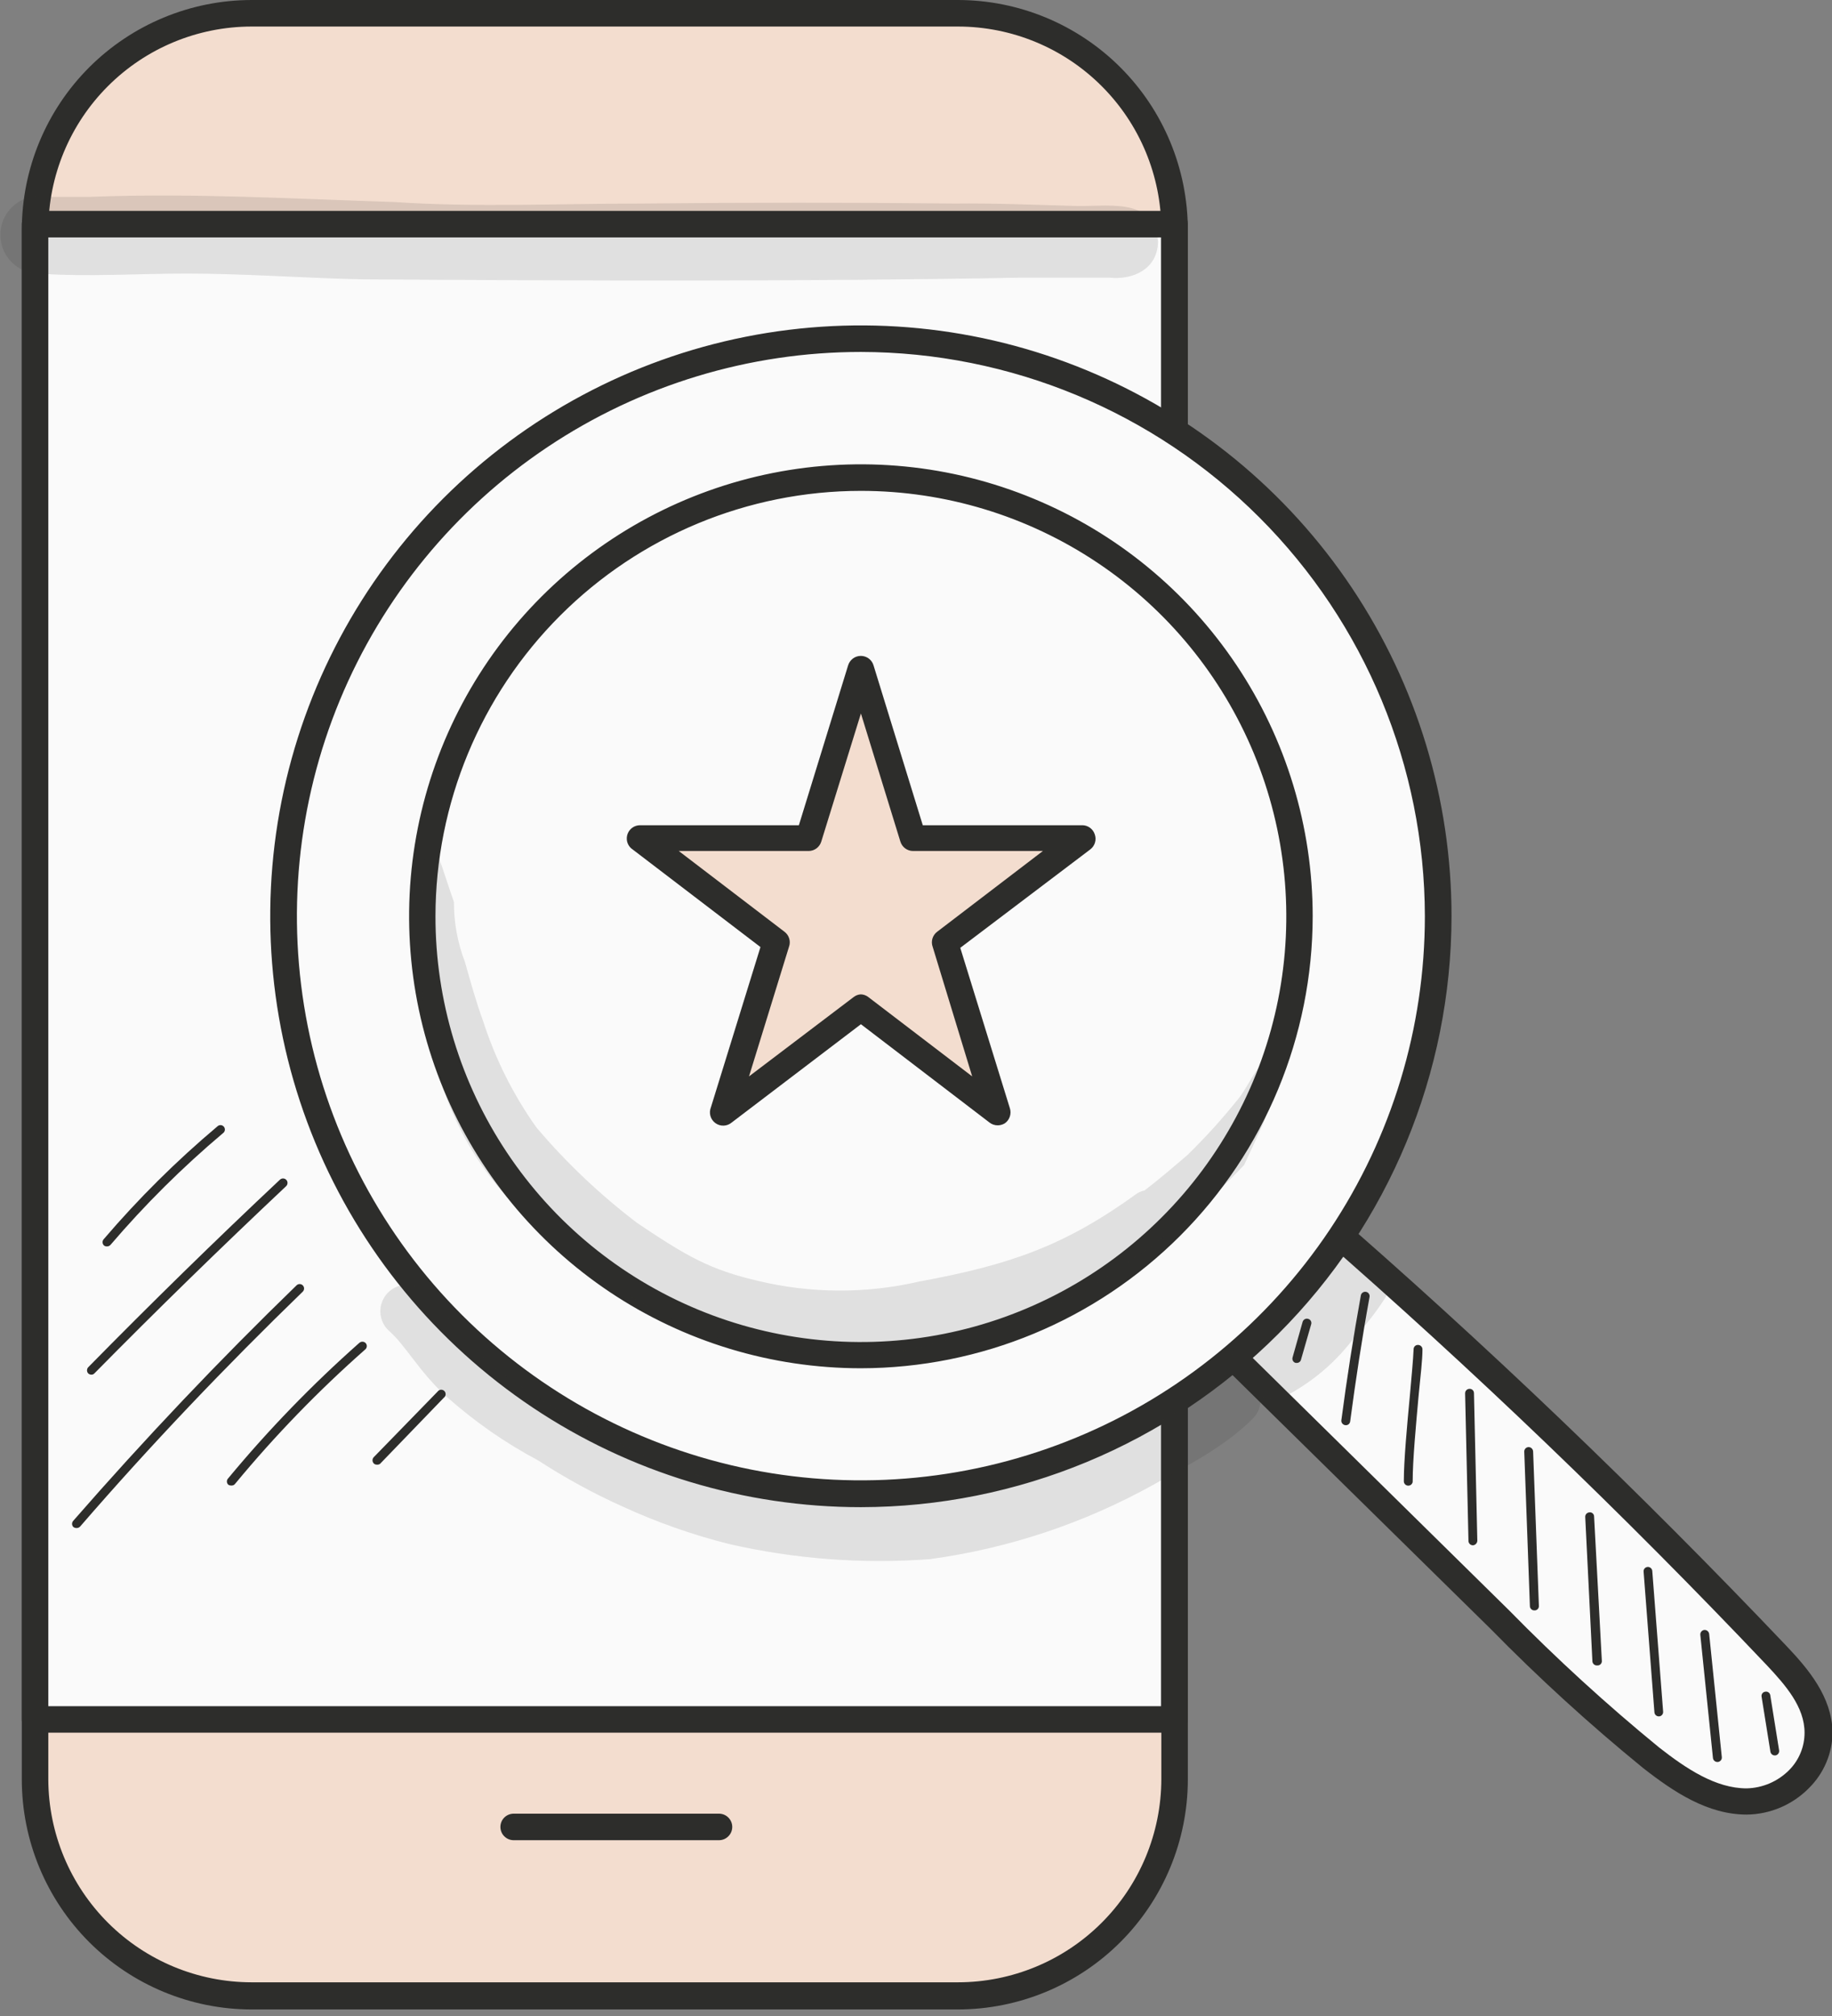
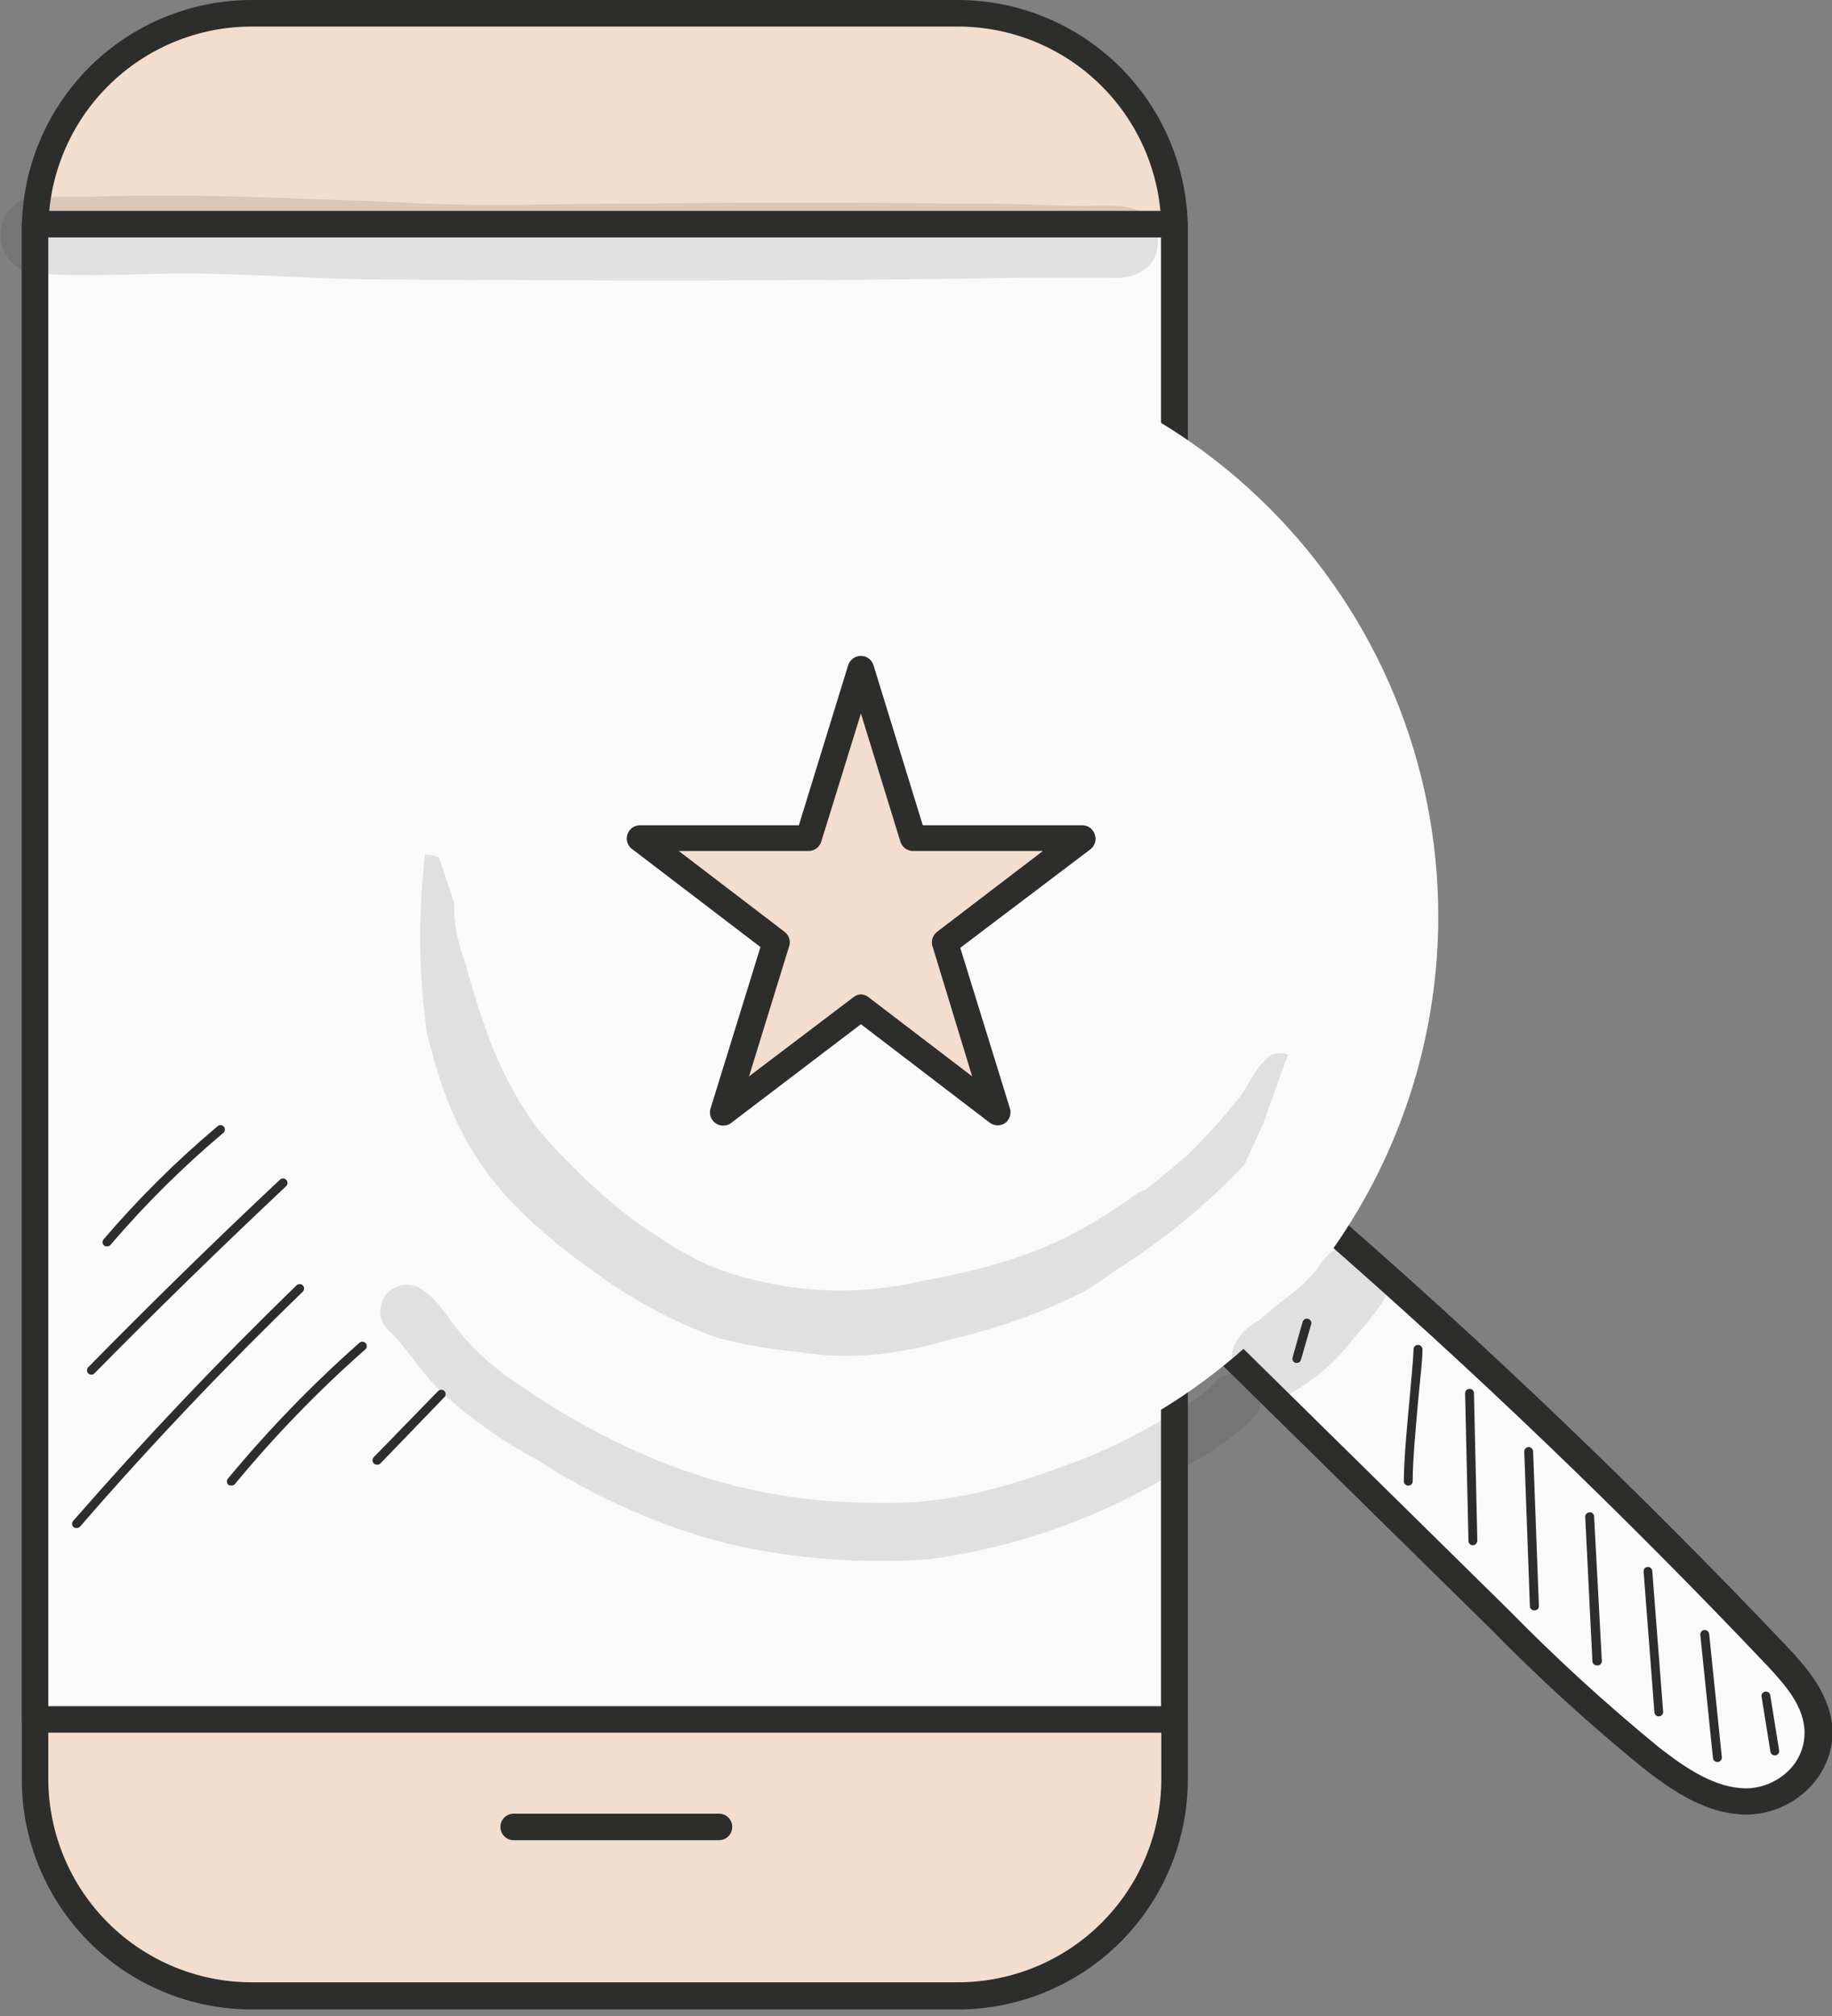
<svg xmlns="http://www.w3.org/2000/svg" width="60" height="66" viewBox="0 0 60 66" fill="none">
  <rect x="0" y="0" width="60" height="66" fill="#808080" stroke="none" />
  <g clip-path="url(#clip0_306_1861)">
    <path d="M31.316 0.435H8.302C4.351 0.435 1.148 3.637 1.148 7.588V58.198C1.148 62.149 4.351 65.352 8.302 65.352H31.316C35.267 65.352 38.469 62.149 38.469 58.198V7.588C38.469 3.637 35.267 0.435 31.316 0.435Z" fill="#F3DDCF" />
    <path d="M31.375 65.786H8.237C6.243 65.783 4.331 64.99 2.92 63.58C1.51 62.169 0.717 60.257 0.714 58.263V7.523C0.717 5.529 1.51 3.617 2.92 2.206C4.331 0.796 6.243 0.003 8.237 0L31.375 0C33.37 0.003 35.283 0.796 36.694 2.206C38.105 3.616 38.899 5.528 38.903 7.523V58.263C38.899 60.258 38.105 62.17 36.694 63.58C35.283 64.99 33.37 65.783 31.375 65.786ZM8.237 0.869C6.473 0.871 4.782 1.573 3.534 2.821C2.287 4.068 1.585 5.759 1.582 7.523V58.263C1.59 60.023 2.295 61.709 3.541 62.952C4.788 64.195 6.476 64.895 8.237 64.897H31.375C33.14 64.896 34.833 64.195 36.081 62.947C37.33 61.7 38.032 60.008 38.035 58.243V7.523C38.032 5.758 37.33 4.066 36.081 2.819C34.833 1.571 33.14 0.87 31.375 0.869H8.237Z" fill="#2D2D2B" />
    <path d="M38.469 7.339H1.148V56.291H38.469V7.339Z" fill="#FAFAFA" />
    <path d="M38.469 56.725H1.148C1.033 56.725 0.923 56.68 0.841 56.598C0.76 56.517 0.714 56.406 0.714 56.291V7.339C0.714 7.223 0.76 7.113 0.841 7.032C0.923 6.95 1.033 6.904 1.148 6.904H38.469C38.526 6.904 38.583 6.916 38.635 6.937C38.688 6.959 38.736 6.991 38.776 7.032C38.816 7.072 38.849 7.12 38.87 7.172C38.892 7.225 38.903 7.282 38.903 7.339V56.291C38.903 56.348 38.892 56.405 38.87 56.457C38.849 56.51 38.816 56.558 38.776 56.598C38.736 56.639 38.688 56.67 38.635 56.692C38.583 56.714 38.526 56.725 38.469 56.725ZM1.582 55.857H38.025V7.773H1.582V55.857Z" fill="#2D2D2B" />
    <path d="M23.547 60.245H16.823C16.708 60.245 16.597 60.199 16.516 60.117C16.434 60.036 16.389 59.925 16.389 59.81C16.389 59.695 16.434 59.585 16.516 59.503C16.597 59.422 16.708 59.376 16.823 59.376H23.547C23.663 59.376 23.773 59.422 23.854 59.503C23.936 59.585 23.982 59.695 23.982 59.81C23.982 59.925 23.936 60.036 23.854 60.117C23.773 60.199 23.663 60.245 23.547 60.245Z" fill="#2D2D2B" />
    <g opacity="0.13">
      <path d="M35.099 6.739C33.826 6.704 32.553 6.649 31.28 6.664C27.856 6.628 24.43 6.628 21.002 6.664C18.301 6.664 15.605 6.794 12.909 6.614C9.605 6.509 6.3 6.315 2.99 6.444C2.526 6.444 2.062 6.444 1.602 6.444C1.321 6.386 1.028 6.416 0.764 6.529C0.5 6.647 0.284 6.851 0.152 7.108C0.02 7.366 -0.021 7.66 0.038 7.943C0.096 8.226 0.249 8.481 0.472 8.665C0.695 8.849 0.974 8.952 1.263 8.956C2.875 9.07 4.498 8.956 6.11 8.956C8.037 8.956 9.959 9.105 11.886 9.145C19.075 9.19 26.268 9.22 33.457 9.09C34.41 9.09 35.364 9.09 36.322 9.09C37.111 9.175 37.915 8.806 37.925 7.912C37.815 6.385 36.168 6.799 35.099 6.739Z" fill="#2D2D2B" />
    </g>
    <path d="M40.026 44.075L49.122 53.026C50.687 54.624 52.341 56.134 54.074 57.549C55.018 58.288 56.071 58.981 57.209 58.981C57.816 58.978 58.399 58.743 58.837 58.323C59.275 57.903 59.536 57.331 59.565 56.725C59.565 55.727 58.861 54.903 58.208 54.229C53.382 49.137 48.343 44.311 43.092 39.752C42.128 41.16 41.17 42.568 40.026 44.075Z" fill="#FAFAFA" />
    <path d="M57.209 59.406C55.931 59.406 54.823 58.672 53.81 57.879C52.063 56.455 50.396 54.935 48.818 53.326L39.722 44.385C39.647 44.312 39.601 44.213 39.594 44.108C39.587 44.003 39.618 43.899 39.682 43.816C40.815 42.318 41.789 40.891 42.732 39.513C42.766 39.462 42.81 39.418 42.861 39.386C42.913 39.353 42.971 39.331 43.032 39.323C43.093 39.315 43.155 39.32 43.214 39.337C43.274 39.354 43.329 39.383 43.376 39.423C48.608 43.956 53.705 48.833 58.522 53.9C59.231 54.649 59.99 55.547 60.02 56.706C60.014 57.395 59.736 58.053 59.246 58.538C58.708 59.085 57.976 59.397 57.209 59.406ZM40.601 44.036L49.422 52.717C50.977 54.303 52.619 55.803 54.339 57.21C55.227 57.904 56.191 58.548 57.204 58.548C57.731 58.536 58.232 58.319 58.602 57.944C58.922 57.619 59.102 57.181 59.101 56.725C59.101 55.882 58.482 55.173 57.863 54.514C53.176 49.572 48.224 44.824 43.147 40.401C42.373 41.569 41.544 42.773 40.601 44.036Z" fill="#2D2D2B" />
    <path d="M28.195 11.088C24.455 11.088 20.799 12.197 17.689 14.275C14.58 16.353 12.156 19.306 10.725 22.761C9.293 26.217 8.919 30.019 9.649 33.687C10.378 37.355 12.179 40.725 14.824 43.369C17.468 46.014 20.838 47.815 24.506 48.545C28.174 49.274 31.976 48.9 35.432 47.469C38.887 46.037 41.84 43.614 43.918 40.504C45.996 37.394 47.105 33.738 47.105 29.998C47.105 24.983 45.113 20.173 41.567 16.627C38.02 13.08 33.211 11.088 28.195 11.088ZM28.195 44.36C25.355 44.36 22.578 43.518 20.216 41.94C17.854 40.362 16.013 38.118 14.926 35.494C13.839 32.87 13.555 29.982 14.109 27.196C14.663 24.41 16.031 21.851 18.04 19.842C20.048 17.834 22.607 16.466 25.393 15.912C28.179 15.357 31.067 15.642 33.691 16.729C36.316 17.816 38.559 19.657 40.137 22.019C41.715 24.381 42.557 27.157 42.557 29.998C42.556 33.807 41.043 37.459 38.349 40.152C35.656 42.845 32.004 44.359 28.195 44.36ZM28.195 44.36C25.355 44.36 22.578 43.518 20.216 41.94C17.854 40.362 16.013 38.118 14.926 35.494C13.839 32.87 13.555 29.982 14.109 27.196C14.663 24.41 16.031 21.851 18.04 19.842C20.048 17.834 22.607 16.466 25.393 15.912C28.179 15.357 31.067 15.642 33.691 16.729C36.316 17.816 38.559 19.657 40.137 22.019C41.715 24.381 42.557 27.157 42.557 29.998C42.556 33.807 41.043 37.459 38.349 40.152C35.656 42.845 32.004 44.359 28.195 44.36Z" fill="#FAFAFA" />
-     <path d="M28.195 49.342C24.369 49.342 20.629 48.208 17.448 46.082C14.267 43.956 11.787 40.935 10.323 37.401C8.859 33.866 8.476 29.976 9.222 26.224C9.969 22.471 11.811 19.024 14.516 16.319C17.222 13.614 20.669 11.771 24.421 11.025C28.174 10.279 32.063 10.662 35.598 12.126C39.133 13.59 42.154 16.069 44.279 19.25C46.405 22.432 47.539 26.172 47.539 29.998C47.533 35.126 45.492 40.043 41.866 43.669C38.24 47.295 33.323 49.336 28.195 49.342ZM28.195 11.522C24.542 11.522 20.971 12.605 17.933 14.635C14.896 16.664 12.528 19.549 11.13 22.924C9.732 26.299 9.366 30.013 10.079 33.596C10.792 37.179 12.551 40.47 15.134 43.053C17.717 45.637 21.009 47.396 24.591 48.109C28.174 48.821 31.888 48.456 35.263 47.057C38.639 45.66 41.523 43.292 43.553 40.255C45.582 37.217 46.666 33.646 46.666 29.993C46.658 25.096 44.709 20.403 41.247 16.941C37.785 13.478 33.091 11.53 28.195 11.522ZM28.195 44.794C25.268 44.794 22.408 43.926 19.974 42.301C17.541 40.675 15.645 38.364 14.525 35.66C13.405 32.956 13.112 29.981 13.683 27.111C14.254 24.241 15.663 21.604 17.732 19.535C19.802 17.466 22.438 16.056 25.308 15.485C28.179 14.915 31.154 15.207 33.857 16.328C36.561 17.447 38.872 19.344 40.498 21.777C42.124 24.21 42.992 27.071 42.992 29.998C42.988 33.921 41.427 37.682 38.653 40.456C35.879 43.23 32.118 44.79 28.195 44.794ZM14.262 29.998C14.261 32.754 15.077 35.448 16.608 37.74C18.138 40.032 20.314 41.818 22.86 42.874C25.405 43.929 28.207 44.206 30.91 43.669C33.613 43.132 36.096 41.805 38.045 39.856C39.994 37.908 41.322 35.426 41.86 32.723C42.398 30.02 42.122 27.218 41.068 24.672C40.013 22.126 38.228 19.949 35.936 18.418C33.645 16.887 30.951 16.07 28.195 16.07C24.501 16.072 20.96 17.541 18.348 20.152C15.735 22.763 14.266 26.304 14.262 29.998Z" fill="#2D2D2B" />
    <path d="M42.468 44.619H42.433C42.414 44.614 42.397 44.605 42.382 44.594C42.367 44.582 42.355 44.567 42.345 44.55C42.336 44.534 42.33 44.515 42.328 44.496C42.326 44.477 42.328 44.458 42.333 44.44L42.662 43.276C42.667 43.258 42.676 43.241 42.688 43.226C42.7 43.211 42.715 43.198 42.731 43.189C42.748 43.18 42.767 43.174 42.785 43.172C42.804 43.17 42.824 43.171 42.842 43.177C42.861 43.181 42.879 43.19 42.894 43.201C42.909 43.213 42.922 43.228 42.931 43.245C42.941 43.261 42.947 43.28 42.948 43.299C42.95 43.319 42.948 43.338 42.942 43.356L42.607 44.52C42.599 44.549 42.58 44.575 42.555 44.593C42.529 44.611 42.499 44.621 42.468 44.619Z" fill="#2D2D2B" />
-     <path d="M44.055 46.656C44.018 46.651 43.984 46.631 43.96 46.601C43.937 46.572 43.926 46.534 43.931 46.496C44.11 45.133 44.325 43.76 44.57 42.407C44.573 42.389 44.58 42.371 44.591 42.355C44.601 42.339 44.615 42.326 44.631 42.315C44.646 42.304 44.664 42.297 44.683 42.293C44.701 42.289 44.721 42.289 44.739 42.293C44.758 42.296 44.776 42.303 44.792 42.314C44.808 42.325 44.821 42.338 44.832 42.354C44.843 42.37 44.85 42.387 44.854 42.406C44.858 42.425 44.858 42.444 44.854 42.462C44.609 43.805 44.4 45.178 44.22 46.531C44.218 46.55 44.213 46.569 44.203 46.586C44.194 46.603 44.181 46.618 44.165 46.63C44.15 46.642 44.132 46.65 44.113 46.654C44.094 46.659 44.075 46.659 44.055 46.656Z" fill="#2D2D2B" />
    <path d="M46.122 48.638C46.084 48.638 46.047 48.623 46.02 48.596C45.993 48.569 45.977 48.532 45.977 48.494C45.977 47.815 46.082 46.672 46.177 45.668C46.232 45.049 46.282 44.52 46.297 44.17C46.297 44.151 46.301 44.132 46.309 44.114C46.316 44.097 46.327 44.081 46.341 44.068C46.355 44.055 46.372 44.045 46.39 44.038C46.408 44.032 46.428 44.029 46.447 44.031C46.466 44.031 46.484 44.036 46.502 44.044C46.519 44.051 46.535 44.063 46.548 44.077C46.561 44.09 46.571 44.107 46.578 44.125C46.584 44.142 46.587 44.161 46.587 44.18C46.587 44.525 46.522 45.059 46.462 45.678C46.372 46.676 46.267 47.81 46.267 48.479C46.269 48.499 46.267 48.519 46.261 48.539C46.254 48.558 46.244 48.576 46.23 48.591C46.217 48.606 46.2 48.618 46.181 48.626C46.163 48.634 46.143 48.638 46.122 48.638Z" fill="#2D2D2B" />
    <path d="M48.239 50.59C48.201 50.59 48.164 50.575 48.137 50.548C48.109 50.52 48.094 50.484 48.094 50.445L47.984 45.618C47.984 45.599 47.987 45.58 47.993 45.562C48 45.544 48.01 45.528 48.023 45.514C48.036 45.5 48.052 45.489 48.069 45.481C48.087 45.473 48.105 45.469 48.124 45.468C48.143 45.467 48.163 45.469 48.181 45.476C48.199 45.482 48.215 45.492 48.23 45.505C48.244 45.519 48.255 45.534 48.263 45.552C48.27 45.57 48.274 45.589 48.274 45.608L48.384 50.44C48.383 50.479 48.367 50.515 48.34 50.543C48.314 50.571 48.278 50.588 48.239 50.59Z" fill="#2D2D2B" />
    <path d="M50.251 52.721C50.214 52.722 50.178 52.708 50.151 52.683C50.125 52.658 50.108 52.623 50.106 52.587L49.921 47.525C49.92 47.506 49.923 47.487 49.93 47.469C49.937 47.451 49.947 47.435 49.96 47.421C49.973 47.407 49.988 47.396 50.006 47.388C50.023 47.38 50.042 47.376 50.061 47.375C50.099 47.375 50.136 47.389 50.163 47.415C50.191 47.441 50.208 47.477 50.211 47.515L50.4 52.572C50.402 52.591 50.399 52.61 50.393 52.628C50.386 52.647 50.376 52.663 50.363 52.677C50.35 52.691 50.334 52.702 50.316 52.71C50.299 52.718 50.28 52.722 50.261 52.721H50.251Z" fill="#2D2D2B" />
    <path d="M52.297 54.524C52.261 54.524 52.225 54.51 52.199 54.485C52.172 54.46 52.155 54.425 52.153 54.389L51.918 49.661C51.917 49.642 51.92 49.623 51.927 49.605C51.934 49.588 51.944 49.571 51.957 49.557C51.97 49.544 51.986 49.532 52.003 49.525C52.02 49.517 52.039 49.512 52.058 49.512C52.077 49.51 52.096 49.511 52.114 49.517C52.132 49.523 52.149 49.533 52.163 49.545C52.177 49.558 52.188 49.574 52.196 49.591C52.204 49.608 52.208 49.627 52.208 49.646L52.462 54.374C52.464 54.393 52.461 54.411 52.455 54.429C52.449 54.447 52.439 54.464 52.427 54.477C52.414 54.491 52.399 54.503 52.382 54.511C52.365 54.519 52.346 54.523 52.327 54.524H52.297Z" fill="#2D2D2B" />
    <path d="M54.329 56.191C54.292 56.191 54.257 56.178 54.23 56.153C54.203 56.128 54.187 56.093 54.184 56.057L53.83 51.454C53.828 51.435 53.83 51.416 53.835 51.398C53.841 51.38 53.85 51.363 53.862 51.349C53.874 51.334 53.889 51.322 53.906 51.314C53.922 51.306 53.941 51.3 53.96 51.299C53.979 51.298 53.998 51.3 54.016 51.306C54.034 51.312 54.051 51.322 54.065 51.334C54.08 51.347 54.091 51.362 54.1 51.379C54.108 51.396 54.113 51.415 54.114 51.434L54.469 56.032C54.471 56.051 54.469 56.07 54.464 56.088C54.458 56.107 54.449 56.124 54.437 56.139C54.425 56.154 54.41 56.166 54.394 56.175C54.377 56.184 54.358 56.19 54.339 56.191H54.329Z" fill="#2D2D2B" />
    <path d="M56.246 57.684C56.21 57.684 56.175 57.671 56.149 57.647C56.122 57.623 56.105 57.59 56.101 57.554L55.687 53.52C55.684 53.482 55.696 53.444 55.72 53.415C55.744 53.385 55.779 53.366 55.817 53.361C55.855 53.358 55.893 53.37 55.922 53.394C55.952 53.418 55.971 53.453 55.977 53.491L56.391 57.524C56.393 57.543 56.391 57.562 56.386 57.581C56.38 57.599 56.371 57.616 56.359 57.631C56.347 57.646 56.332 57.658 56.315 57.667C56.299 57.676 56.28 57.682 56.261 57.684H56.246Z" fill="#2D2D2B" />
    <path d="M58.128 57.469C58.094 57.47 58.06 57.458 58.034 57.436C58.007 57.414 57.989 57.383 57.983 57.349L57.694 55.547C57.69 55.529 57.691 55.509 57.695 55.491C57.699 55.472 57.707 55.454 57.718 55.439C57.729 55.423 57.744 55.41 57.76 55.401C57.776 55.391 57.795 55.385 57.814 55.383C57.832 55.379 57.851 55.379 57.869 55.383C57.888 55.387 57.905 55.394 57.92 55.405C57.936 55.416 57.949 55.429 57.959 55.445C57.969 55.461 57.975 55.479 57.978 55.497L58.268 57.304C58.274 57.342 58.264 57.381 58.242 57.411C58.219 57.442 58.186 57.463 58.148 57.469H58.128Z" fill="#2D2D2B" />
    <g opacity="0.13">
      <path d="M41.575 34.575C41.075 34.975 40.876 35.619 40.476 36.073C39.98 36.686 39.448 37.269 38.884 37.82C38.385 38.245 37.95 38.619 37.486 38.973C37.401 38.99 37.32 39.022 37.246 39.068C34.88 40.781 33.103 41.404 30.113 41.954C28.373 42.357 26.563 42.35 24.826 41.934C23.259 41.569 22.505 41.14 20.867 40.037C19.659 39.12 18.554 38.074 17.573 36.917C16.812 35.849 16.221 34.67 15.82 33.422C15.586 32.788 15.411 32.139 15.226 31.49C14.986 30.866 14.864 30.202 14.867 29.533C14.692 29.034 14.537 28.535 14.368 28.066C14.229 28.002 14.076 27.975 13.923 27.986C13.693 29.919 13.712 31.873 13.978 33.801C14.403 35.484 14.927 37.296 16.539 39.118C17.366 40.01 18.286 40.81 19.285 41.504C20.567 42.484 21.993 43.259 23.513 43.801C24.358 44.023 25.219 44.173 26.089 44.25C27.031 44.411 27.991 44.433 28.94 44.315C29.679 44.224 30.41 44.067 31.121 43.846C32.626 43.509 34.084 42.991 35.464 42.303C35.808 42.097 36.142 41.874 36.463 41.634C38.034 40.657 39.473 39.483 40.746 38.14C40.976 37.641 41.195 37.186 41.405 36.702C41.664 35.978 41.904 35.254 42.184 34.53C42.085 34.492 41.98 34.476 41.874 34.483C41.769 34.491 41.666 34.523 41.575 34.575Z" fill="#2D2D2B" />
    </g>
    <g opacity="0.13">
      <path d="M44.654 40.746C43.935 40.536 43.456 41.04 43.102 41.59L43.052 41.644C42.423 42.378 42.248 42.318 41.209 43.252C40.984 43.361 40.786 43.519 40.63 43.716C40.483 43.885 40.387 44.091 40.353 44.312C40.318 44.533 40.347 44.759 40.436 44.964C40.306 44.967 40.178 44.998 40.06 45.055C39.943 45.112 39.84 45.193 39.757 45.294C39.559 45.501 39.338 45.686 39.098 45.843C38.016 46.558 36.871 47.175 35.678 47.685C32.808 48.793 30.796 49.347 28.03 49.182C23.607 49.073 19.898 47.385 16.618 45.074C16.023 44.646 15.486 44.142 15.021 43.576L15.161 43.756C14.697 43.197 14.332 42.473 13.663 42.129C13.478 42.05 13.271 42.039 13.078 42.096C12.885 42.154 12.718 42.276 12.606 42.443C12.493 42.61 12.442 42.811 12.461 43.011C12.48 43.211 12.568 43.399 12.71 43.541C13.294 44.041 13.708 44.894 14.636 45.733C15.548 46.544 16.554 47.243 17.632 47.815C18.506 48.383 19.422 48.884 20.372 49.312C21.497 49.83 22.667 50.243 23.867 50.545C26.024 51.04 28.244 51.208 30.451 51.044C33.015 50.696 35.492 49.873 37.755 48.618C38.898 47.969 40.101 47.375 41.035 46.437C41.126 46.347 41.196 46.237 41.237 46.116C41.279 45.994 41.292 45.865 41.274 45.738C41.44 45.79 41.615 45.805 41.787 45.784C41.959 45.762 42.125 45.704 42.273 45.613C43.095 45.153 43.809 44.523 44.37 43.766C44.742 43.373 45.076 42.945 45.368 42.488C45.458 42.331 45.511 42.154 45.523 41.973C45.535 41.792 45.506 41.611 45.437 41.443C45.368 41.275 45.262 41.124 45.126 41.004C44.99 40.883 44.829 40.795 44.654 40.746Z" fill="#2D2D2B" />
    </g>
    <path d="M3.495 40.805C3.46 40.806 3.426 40.793 3.4 40.77C3.374 40.742 3.359 40.706 3.359 40.668C3.359 40.63 3.374 40.593 3.4 40.565C4.535 39.238 5.777 38.006 7.114 36.881C7.128 36.866 7.145 36.854 7.164 36.846C7.183 36.838 7.203 36.834 7.224 36.834C7.244 36.834 7.265 36.839 7.283 36.848C7.302 36.857 7.318 36.87 7.332 36.886C7.345 36.901 7.355 36.92 7.36 36.94C7.366 36.959 7.367 36.98 7.364 37.001C7.361 37.021 7.353 37.041 7.342 37.058C7.331 37.075 7.316 37.09 7.299 37.101C5.975 38.217 4.744 39.439 3.619 40.755C3.604 40.772 3.584 40.785 3.563 40.794C3.541 40.803 3.518 40.806 3.495 40.805Z" fill="#2D2D2B" />
    <path d="M2.995 45.004C2.956 45.004 2.919 44.99 2.89 44.964C2.864 44.937 2.85 44.9 2.85 44.862C2.85 44.824 2.864 44.787 2.89 44.76C4.937 42.678 7.048 40.611 9.17 38.619C9.199 38.593 9.236 38.579 9.275 38.58C9.314 38.582 9.351 38.598 9.377 38.627C9.404 38.655 9.418 38.693 9.416 38.732C9.415 38.771 9.398 38.807 9.37 38.834C7.248 40.831 5.141 42.883 3.095 44.959C3.082 44.973 3.067 44.985 3.05 44.992C3.032 45 3.014 45.004 2.995 45.004Z" fill="#2D2D2B" />
    <path d="M2.496 50.025C2.461 50.023 2.429 50.011 2.401 49.99C2.375 49.963 2.36 49.926 2.36 49.888C2.36 49.85 2.375 49.814 2.401 49.786C4.722 47.125 7.183 44.529 9.714 42.078C9.742 42.051 9.779 42.037 9.818 42.038C9.856 42.039 9.892 42.055 9.919 42.083C9.945 42.111 9.96 42.148 9.959 42.186C9.958 42.225 9.942 42.261 9.914 42.288C7.388 44.734 4.922 47.32 2.625 49.975C2.609 49.993 2.589 50.007 2.566 50.015C2.544 50.024 2.52 50.027 2.496 50.025Z" fill="#2D2D2B" />
    <path d="M7.563 48.633C7.53 48.633 7.499 48.622 7.473 48.603C7.446 48.576 7.431 48.539 7.431 48.501C7.431 48.462 7.446 48.425 7.473 48.398C8.788 46.812 10.223 45.33 11.766 43.965C11.794 43.939 11.831 43.925 11.869 43.925C11.907 43.925 11.943 43.939 11.971 43.965C11.998 43.992 12.013 44.029 12.013 44.068C12.013 44.106 11.998 44.143 11.971 44.17C10.437 45.522 9.011 46.992 7.708 48.568C7.692 48.592 7.671 48.611 7.645 48.622C7.619 48.633 7.591 48.637 7.563 48.633Z" fill="#2D2D2B" />
    <path d="M12.341 47.95C12.322 47.95 12.304 47.947 12.286 47.94C12.269 47.933 12.254 47.923 12.241 47.91C12.215 47.882 12.2 47.845 12.2 47.807C12.2 47.769 12.215 47.733 12.241 47.705L14.332 45.558C14.344 45.541 14.36 45.527 14.378 45.516C14.396 45.506 14.416 45.5 14.437 45.498C14.458 45.496 14.479 45.498 14.499 45.505C14.519 45.512 14.537 45.524 14.552 45.538C14.567 45.553 14.578 45.571 14.586 45.59C14.593 45.61 14.596 45.631 14.595 45.651C14.594 45.672 14.588 45.693 14.578 45.711C14.568 45.73 14.554 45.745 14.537 45.758L12.445 47.925C12.414 47.945 12.377 47.954 12.341 47.95Z" fill="#2D2D2B" />
    <path d="M28.196 21.91L29.903 27.446H35.444L30.961 30.871L32.674 36.407L28.196 32.988L23.713 36.407L25.425 30.871L20.947 27.446H26.483L28.196 21.91Z" fill="#F3DDCF" />
    <path d="M32.673 36.841C32.578 36.841 32.485 36.81 32.409 36.751L28.196 33.531L23.962 36.751C23.888 36.813 23.795 36.848 23.698 36.851C23.601 36.854 23.506 36.824 23.428 36.767C23.35 36.709 23.293 36.628 23.267 36.534C23.241 36.441 23.247 36.342 23.283 36.252L24.906 31.005L20.668 27.77C20.603 27.711 20.558 27.633 20.538 27.548C20.519 27.462 20.526 27.372 20.558 27.291C20.59 27.209 20.647 27.139 20.72 27.09C20.793 27.041 20.879 27.016 20.967 27.017H26.164L27.776 21.785C27.803 21.695 27.858 21.616 27.933 21.559C28.008 21.503 28.099 21.473 28.193 21.473C28.287 21.473 28.378 21.503 28.453 21.559C28.529 21.616 28.584 21.695 28.61 21.785L30.222 27.017H35.444C35.535 27.016 35.623 27.045 35.697 27.098C35.77 27.151 35.825 27.225 35.853 27.311C35.886 27.399 35.889 27.496 35.862 27.586C35.835 27.676 35.779 27.755 35.704 27.811L31.45 31.03L33.073 36.277C33.103 36.367 33.103 36.464 33.073 36.554C33.044 36.644 32.986 36.722 32.908 36.776C32.837 36.819 32.756 36.841 32.673 36.841ZM28.181 32.553C28.275 32.553 28.366 32.585 28.44 32.643L31.84 35.239L30.547 31C30.514 30.912 30.512 30.816 30.538 30.726C30.566 30.636 30.621 30.557 30.697 30.501L34.156 27.86H29.903C29.81 27.86 29.719 27.83 29.645 27.774C29.57 27.718 29.515 27.64 29.488 27.551L28.196 23.358L26.898 27.551C26.871 27.64 26.816 27.718 26.742 27.774C26.667 27.83 26.576 27.86 26.483 27.86H22.23L25.689 30.501C25.765 30.557 25.821 30.636 25.848 30.726C25.875 30.816 25.872 30.912 25.839 31L24.531 35.239L27.956 32.643C28.025 32.589 28.108 32.557 28.196 32.553H28.181Z" fill="#2D2D2B" />
  </g>
  <defs>
    <clipPath id="clip0_306_1861">
      <rect width="60" height="65.786" fill="white" />
    </clipPath>
  </defs>
</svg>